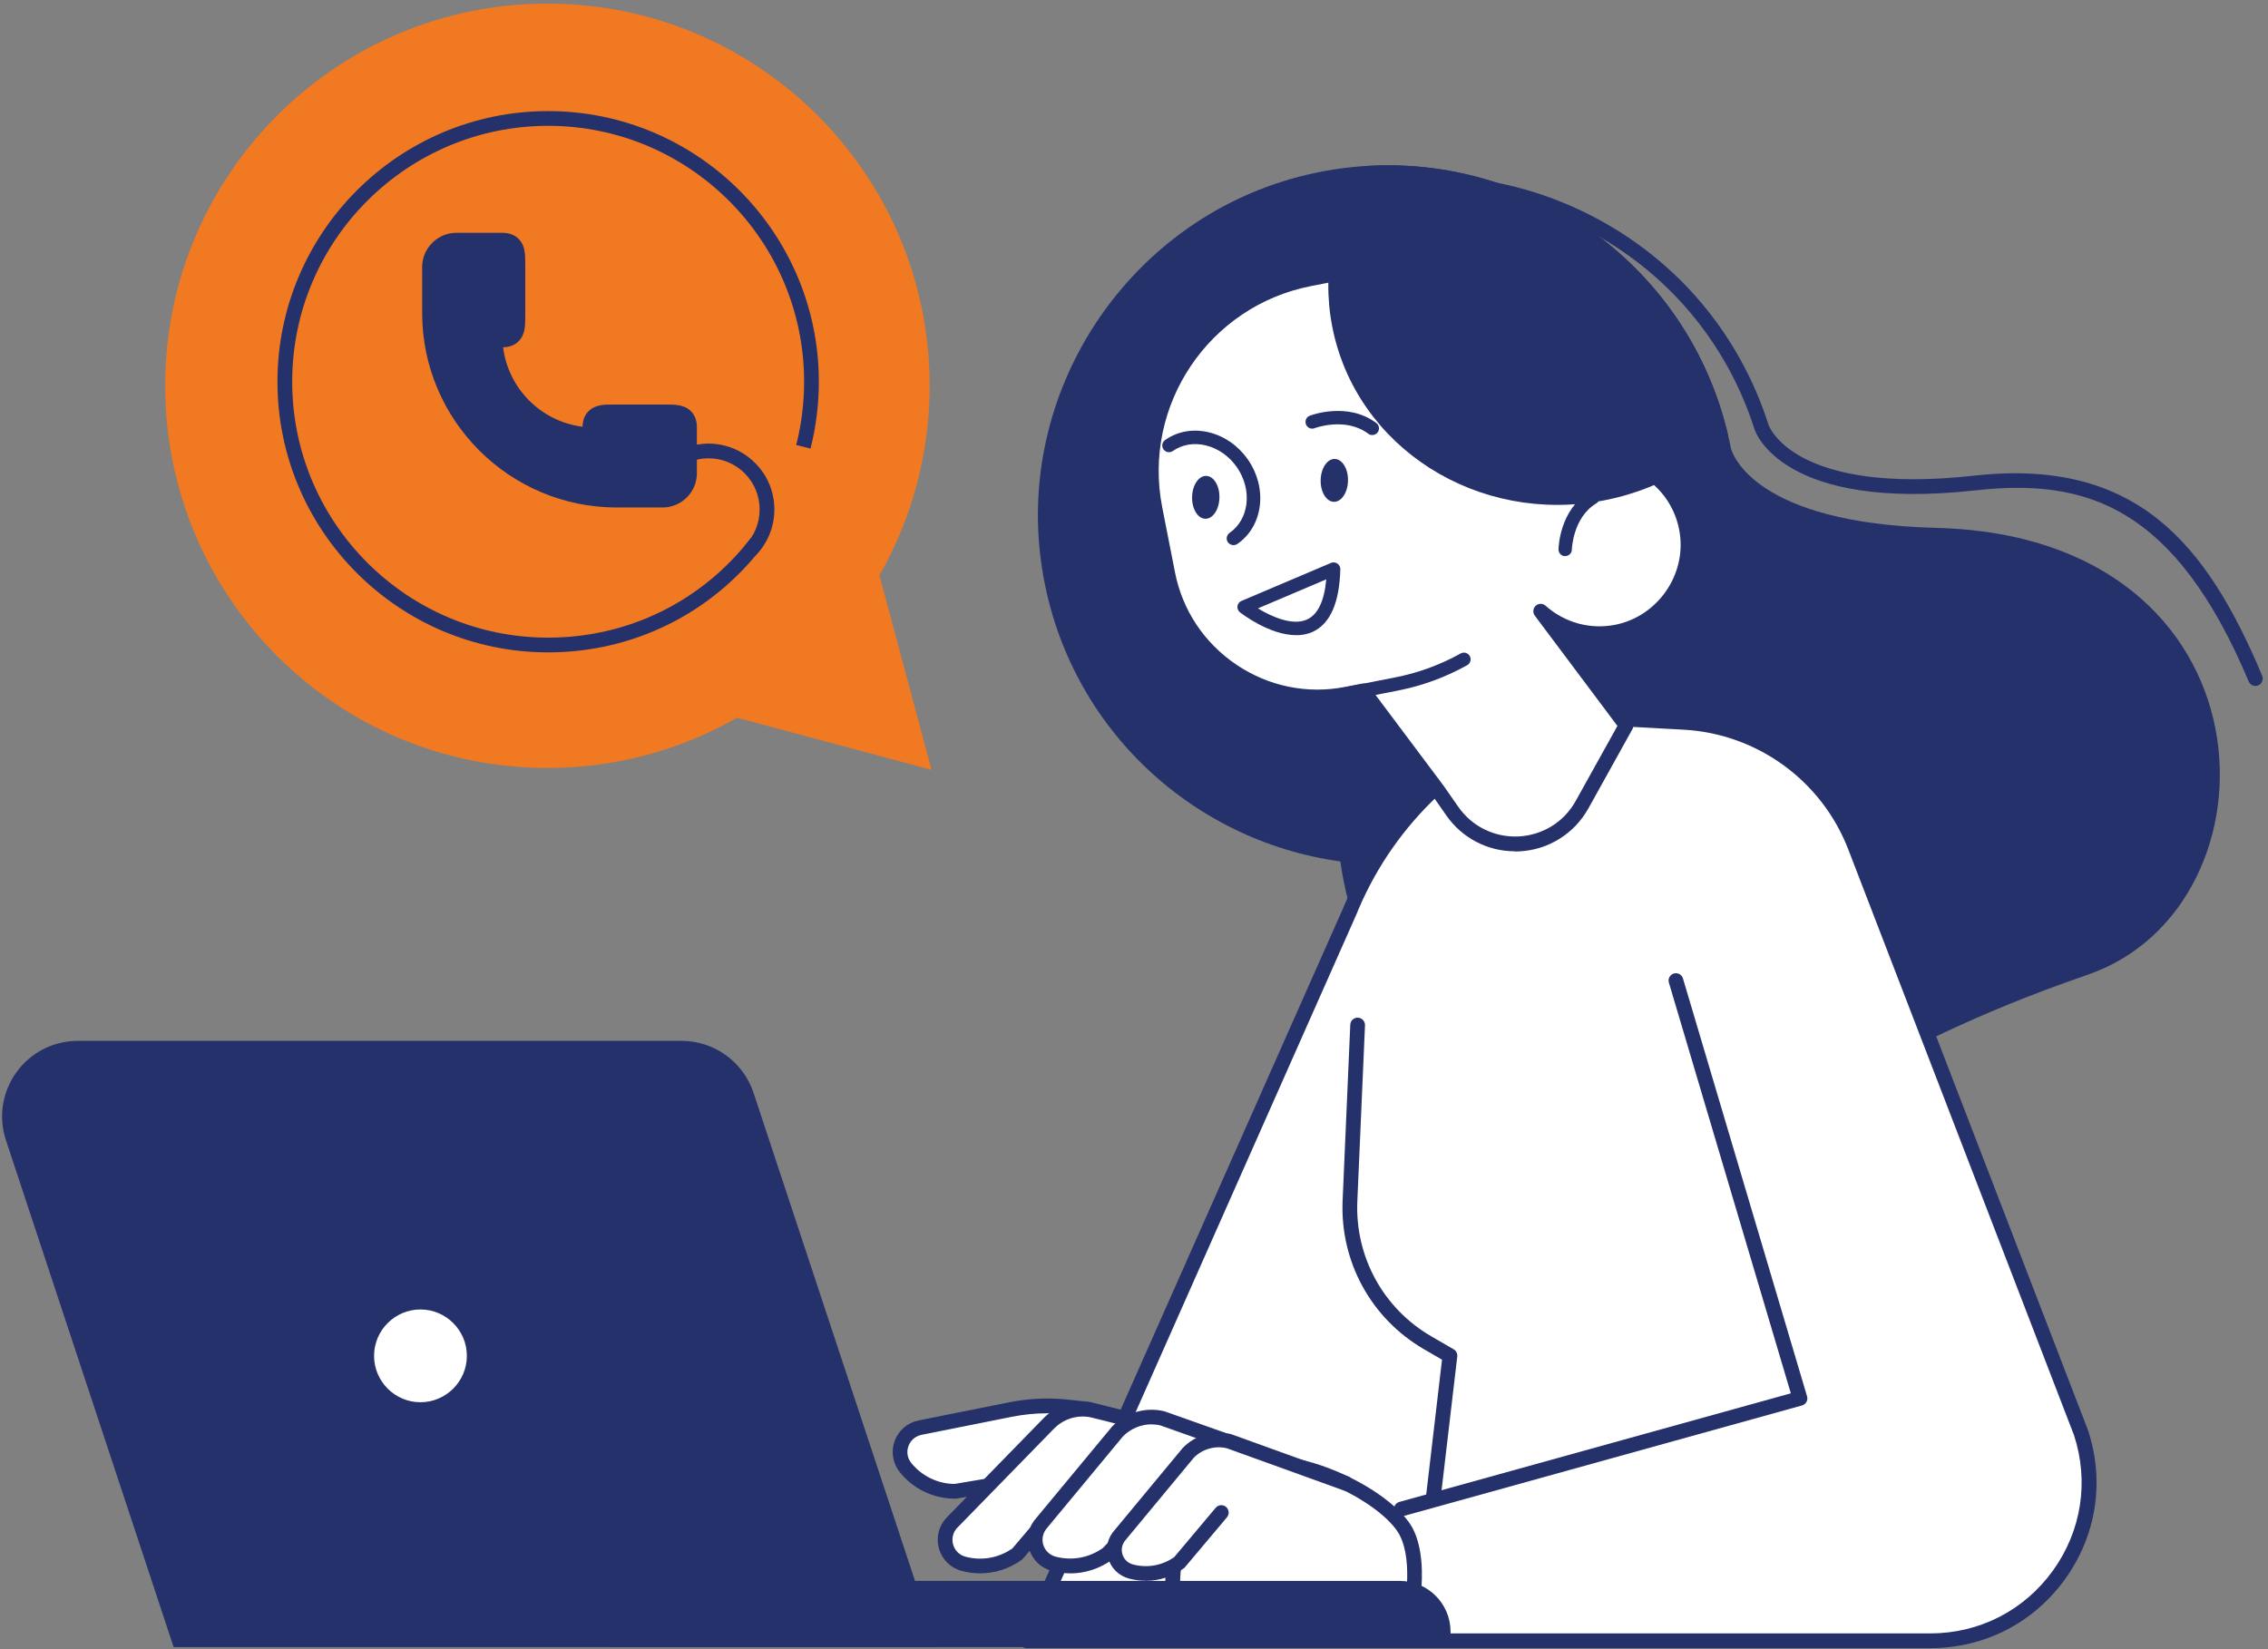
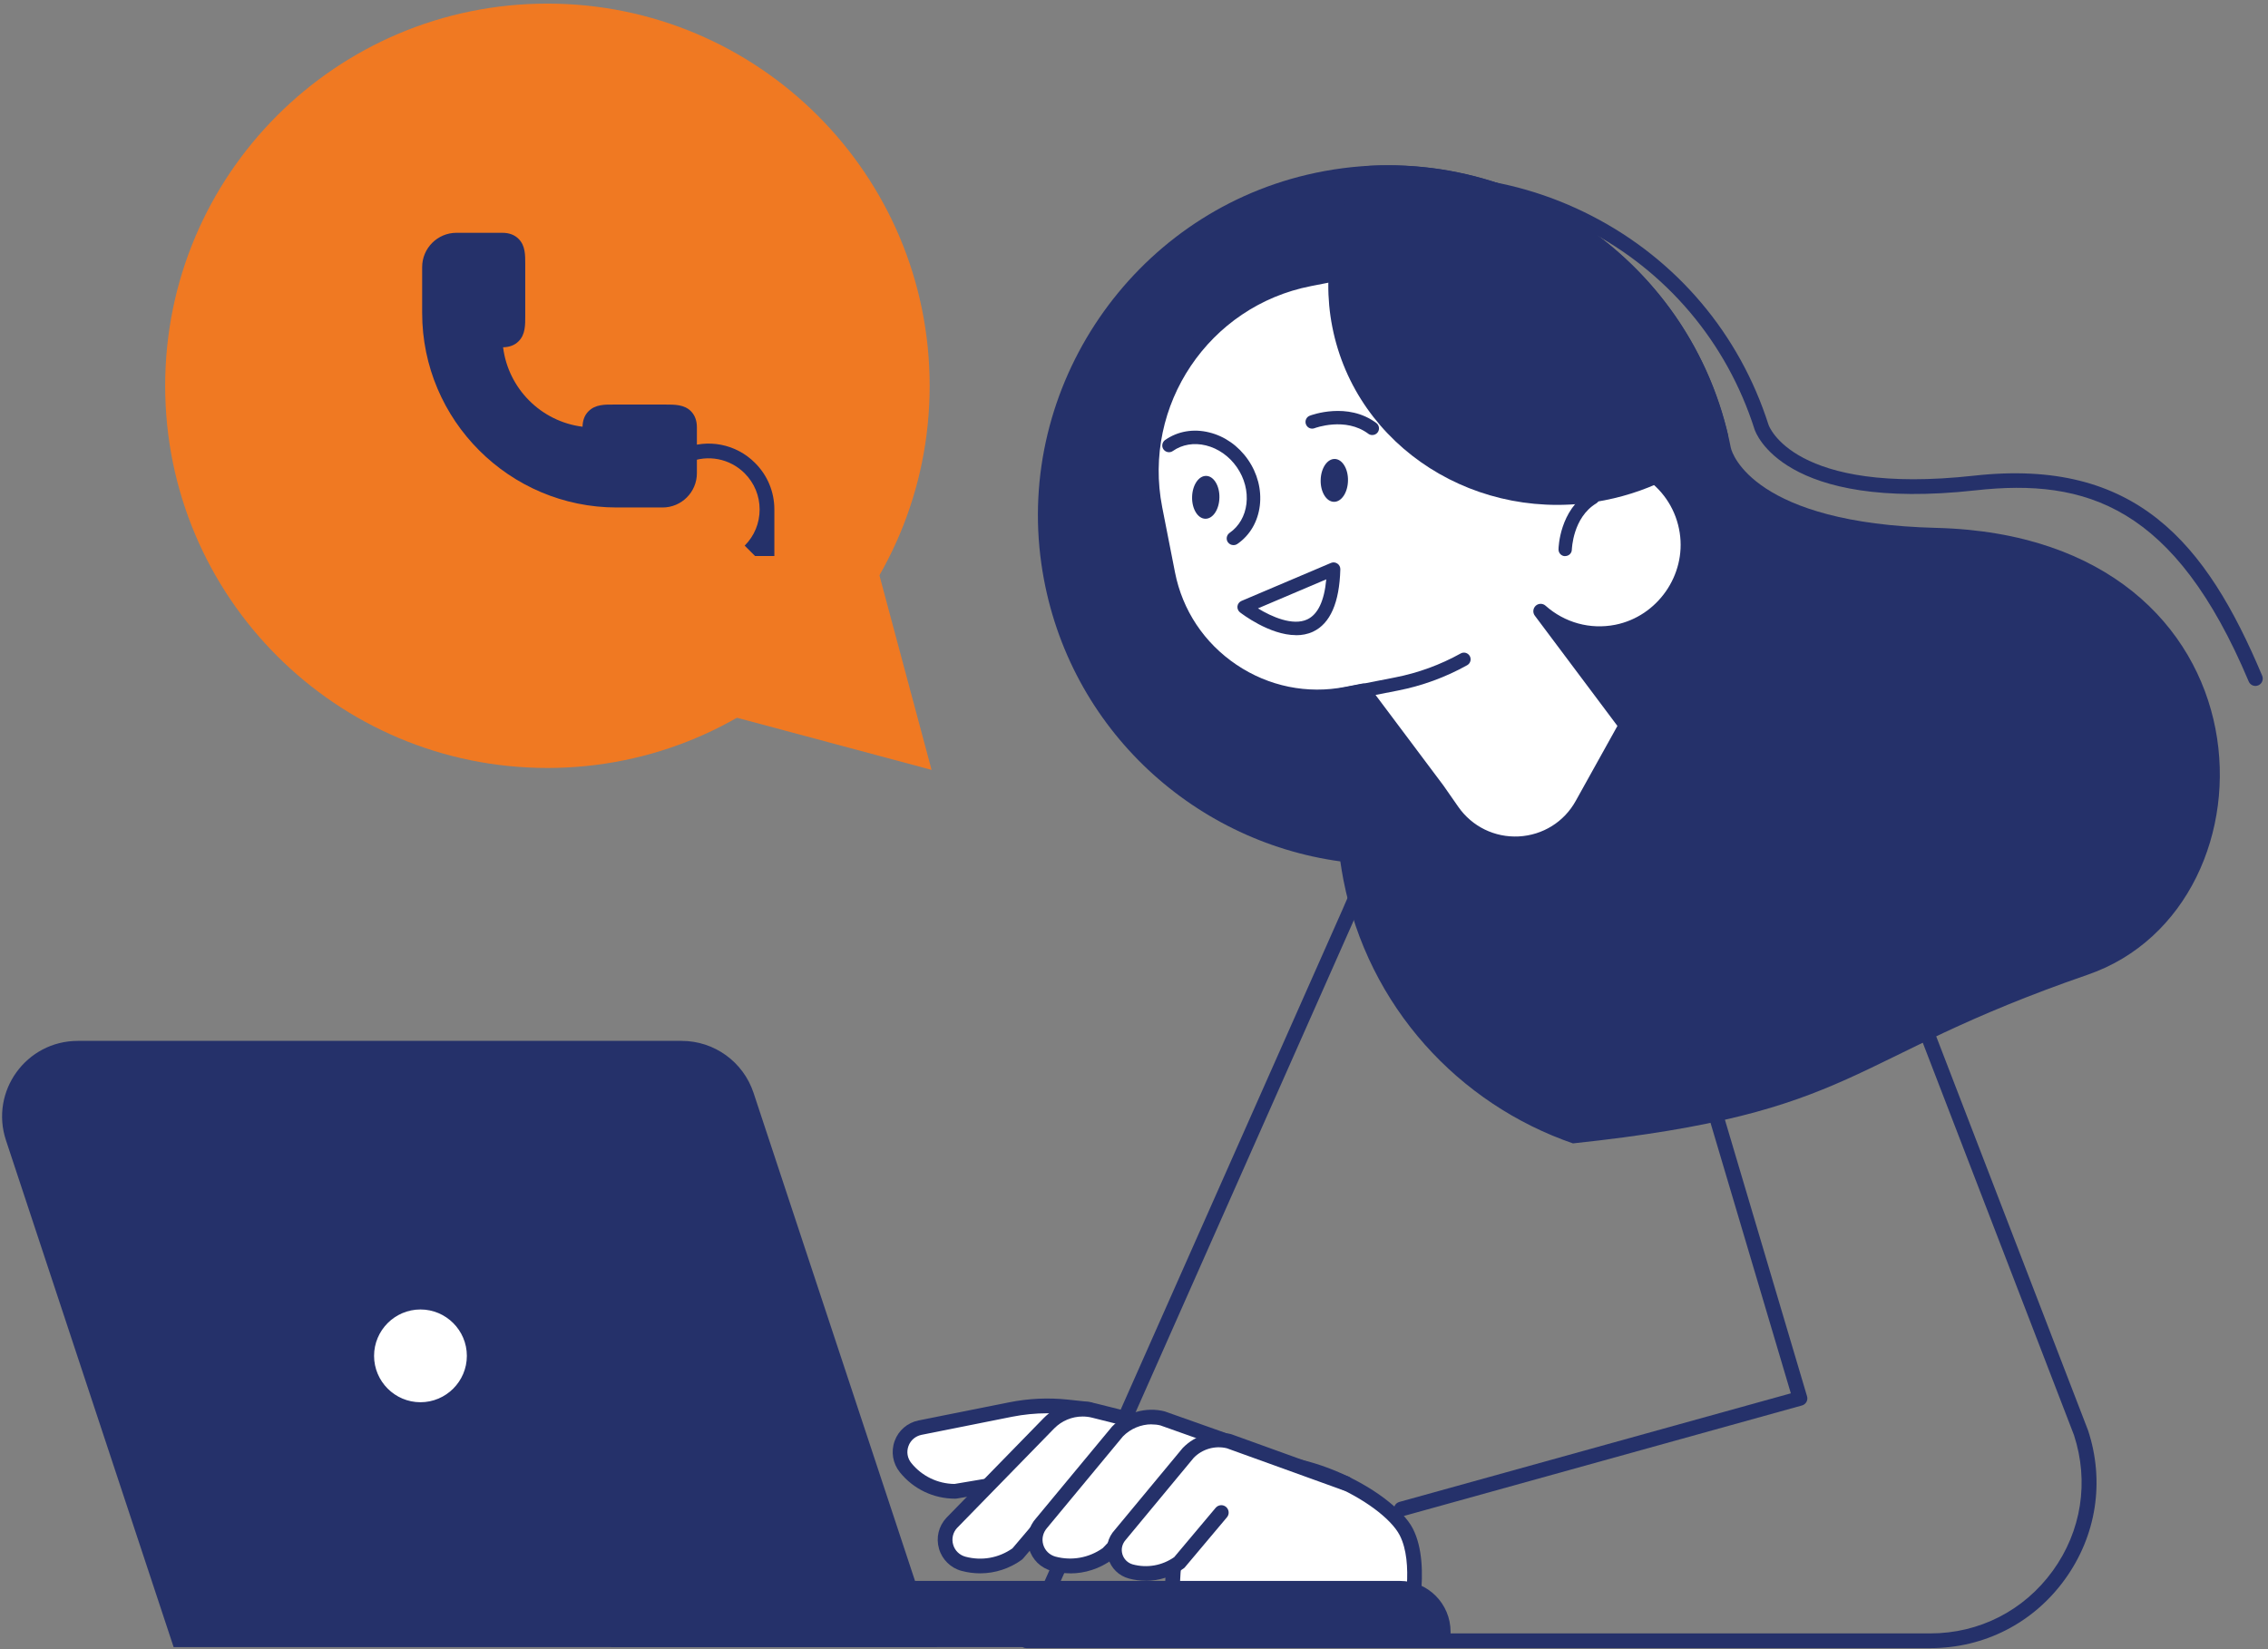
<svg xmlns="http://www.w3.org/2000/svg" width="308" height="224" viewBox="0 0 308 224" fill="none">
  <rect x="0" y="0" width="308" height="224" fill="#808080" stroke="none" />
  <path d="M74.34 104.31C103.009 104.31 126.25 81.069 126.25 52.4C126.25 23.731 103.009 0.49 74.34 0.49C45.671 0.49 22.43 23.731 22.43 52.4C22.43 81.069 45.671 104.31 74.34 104.31Z" fill="#F07922" />
  <path d="M126.51 104.57L100.24 97.53L73.97 90.49L93.2 71.26L112.43 52.03L119.47 78.3L126.51 104.57Z" fill="#F07922" />
  <path d="M213.63 155.3C252.77 151.14 250.16 143.91 283.55 132.38C310.52 123.06 309.62 72.88 262.95 71.7C238.28 71.08 235.22 61.66 235.05 60.82C229.89 34.46 203.85 17.5 177.47 23.74C153.76 29.35 137.98 52.46 141.42 76.58C144.52 98.33 161.66 114.22 182.02 117C182.14 117.84 182.28 118.68 182.44 119.52C185.82 136.76 198.13 149.97 213.63 155.31V155.3Z" fill="#25316A" />
  <path d="M306.3 93.17C305.91 93.17 305.54 92.94 305.38 92.56C295.34 68.72 283.29 64.94 268.3 66.6C242.15 69.5 238.42 58.77 238.27 58.31C234.5 46.48 226.34 36.83 215.31 31.13C204.28 25.43 191.69 24.37 179.85 28.14C179.33 28.31 178.76 28.02 178.59 27.49C178.42 26.96 178.71 26.4 179.24 26.23C191.58 22.29 204.71 23.4 216.22 29.35C227.73 35.29 236.23 45.36 240.17 57.7C240.2 57.8 243.52 67.32 268.07 64.61C290.04 62.17 299.61 73.71 307.21 91.78C307.42 92.29 307.19 92.87 306.68 93.09C306.55 93.14 306.42 93.17 306.29 93.17H306.3Z" fill="#25316A" />
-   <path d="M74.44 88.61C54.17 88.61 37.68 72.12 37.68 51.85C37.68 31.58 54.17 15.09 74.44 15.09C94.71 15.09 111.2 31.58 111.2 51.85C111.2 54.92 110.82 57.98 110.07 60.93L108.13 60.44C108.84 57.65 109.2 54.76 109.2 51.85C109.2 32.68 93.61 17.09 74.44 17.09C55.27 17.09 39.68 32.68 39.68 51.85C39.68 71.02 55.27 86.61 74.44 86.61C85.31 86.61 95.35 81.67 101.99 73.05L103.57 74.27C96.55 83.38 85.93 88.61 74.44 88.61V88.61Z" fill="#25316A" />
-   <path d="M102.54 75.52L101.13 74.11C102.44 72.8 103.16 71.06 103.16 69.2C103.16 67.34 102.44 65.61 101.13 64.29C99.12 62.28 96.13 61.7 93.52 62.8L92.74 60.96C96.11 59.54 99.96 60.29 102.54 62.88C104.23 64.57 105.16 66.81 105.16 69.2C105.16 71.59 104.23 73.83 102.54 75.52V75.52Z" fill="#25316A" />
+   <path d="M102.54 75.52L101.13 74.11C102.44 72.8 103.16 71.06 103.16 69.2C103.16 67.34 102.44 65.61 101.13 64.29C99.12 62.28 96.13 61.7 93.52 62.8L92.74 60.96C96.11 59.54 99.96 60.29 102.54 62.88C104.23 64.57 105.16 66.81 105.16 69.2V75.52Z" fill="#25316A" />
  <path d="M93.83 55.85C92.91 54.94 91.63 54.95 90.39 54.95H89.99H83.37C82.13 54.94 80.85 54.93 79.93 55.85C79.4 56.37 79.13 57.08 79.11 57.96C73.49 57.26 69.03 52.8 68.32 47.17C69.2 47.15 69.91 46.88 70.43 46.35C71.35 45.43 71.33 44.15 71.33 42.91V42.51V35.89C71.33 34.65 71.35 33.37 70.43 32.45C69.89 31.9 69.14 31.62 68.21 31.62H61.99C59.42 31.62 57.33 33.71 57.33 36.28V42.5C57.33 57.08 69.19 68.93 83.76 68.93H89.98C92.55 68.93 94.64 66.84 94.64 64.27V58.05C94.64 57.12 94.36 56.38 93.81 55.83L93.83 55.85Z" fill="#25316A" />
-   <path d="M282.6 194.58L251.94 115.01C248.19 105.29 239.09 98.67 228.69 98.11L211.54 97.19C198.92 101.47 188.72 110.94 183.54 123.22L183.27 123.87L139.37 222.86H262.13C276.8 222.86 287.18 208.52 282.6 194.58Z" fill="white" />
  <path d="M262.13 223.86H139.37C139.03 223.86 138.72 223.69 138.53 223.4C138.35 223.12 138.32 222.76 138.45 222.45L182.35 123.46L182.62 122.83C187.91 110.3 198.34 100.61 211.22 96.24C211.34 96.2 211.47 96.18 211.6 96.19L228.75 97.11C239.53 97.69 249 104.57 252.88 114.65L283.54 194.22C283.54 194.22 283.55 194.25 283.56 194.27C285.85 201.22 284.7 208.6 280.41 214.53C276.12 220.46 269.46 223.86 262.15 223.86H262.13ZM140.91 221.86H262.13C268.8 221.86 274.86 218.76 278.77 213.36C282.67 207.97 283.72 201.25 281.65 194.92L251 115.37C247.4 106.03 238.62 99.65 228.63 99.11L211.67 98.19C199.41 102.4 189.5 111.65 184.45 123.6L184.18 124.25L140.9 221.85L140.91 221.86Z" fill="#25316A" />
  <path d="M159.41 221.98H190.981C190.981 221.98 193.511 213.02 190.981 208.09C188.451 203.16 174.99 195.99 166.15 199.58C157.31 203.17 159.421 221.98 159.421 221.98H159.41Z" fill="white" />
  <path d="M190.98 222.98H159.41C158.9 222.98 158.47 222.6 158.42 222.09C158.33 221.29 156.34 202.47 165.77 198.65C175.15 194.85 189.21 202.44 191.87 207.63C194.54 212.85 192.05 221.87 191.94 222.25C191.82 222.68 191.43 222.98 190.98 222.98ZM160.33 220.98H190.2C190.71 218.81 192.01 212.29 190.09 208.54C187.76 203.99 174.84 197.13 166.52 200.5C159.52 203.34 160.06 217.3 160.33 220.98V220.98Z" fill="#25316A" />
  <path d="M83 214.73H190.09C193.9 214.73 196.99 217.82 196.99 221.63V223.72H83V214.73V214.73Z" fill="#25316A" />
  <path d="M127.23 223.72H23.58L0.81 154.88C-1.39 148.23 3.56 141.38 10.57 141.38H92.57C97 141.38 100.93 144.22 102.33 148.43L127.24 223.73L127.23 223.72Z" fill="#25316A" />
  <path d="M190.3 205.96C189.86 205.96 189.46 205.67 189.34 205.23C189.19 204.7 189.5 204.15 190.04 204L243.2 189.25L226.64 133.47C226.48 132.94 226.78 132.38 227.31 132.23C227.84 132.07 228.4 132.38 228.55 132.9L245.4 189.65C245.48 189.91 245.45 190.18 245.32 190.42C245.19 190.65 244.97 190.83 244.71 190.9L190.57 205.93C190.48 205.95 190.39 205.97 190.3 205.97V205.96Z" fill="#25316A" />
-   <path d="M194.68 204.14C194.68 204.14 194.6 204.14 194.56 204.14C194.01 204.08 193.62 203.58 193.68 203.03L195.83 184.68L193.4 183.27C186.21 179.11 181.97 171.37 182.33 163.07L183.37 139.19C183.39 138.64 183.84 138.2 184.41 138.23C184.96 138.25 185.39 138.72 185.37 139.27L184.33 163.15C184 170.7 187.86 177.75 194.41 181.53L197.41 183.27C197.75 183.47 197.95 183.85 197.9 184.25L195.67 203.26C195.61 203.77 195.18 204.14 194.68 204.14V204.14Z" fill="#25316A" />
  <path d="M147.87 191.41L144.88 191.1C142.33 190.83 139.76 190.95 137.25 191.45L124.94 193.91C122.45 194.41 121.38 197.38 122.98 199.35C124.62 201.38 127.09 202.56 129.7 202.56L144.63 200.04L147.87 191.41V191.41Z" fill="white" />
  <path d="M129.71 203.56C126.78 203.56 124.05 202.26 122.21 199.98C121.24 198.78 120.97 197.19 121.49 195.74C122.01 194.29 123.23 193.24 124.75 192.93L137.06 190.47C139.67 189.95 142.34 189.82 144.99 190.1L147.98 190.42C148.29 190.45 148.56 190.63 148.73 190.89C148.89 191.15 148.92 191.48 148.82 191.77L145.58 200.4C145.46 200.73 145.16 200.98 144.81 201.03L129.88 203.55C129.83 203.55 129.77 203.56 129.71 203.56V203.56ZM142.23 191.96C140.63 191.96 139.03 192.12 137.45 192.43L125.14 194.89C124.32 195.06 123.65 195.63 123.37 196.42C123.08 197.21 123.23 198.07 123.76 198.72C125.2 200.5 127.34 201.53 129.62 201.56L143.9 199.15L146.48 192.27L144.77 192.09C143.92 192 143.07 191.96 142.22 191.96H142.23Z" fill="#25316A" />
  <path d="M153.63 192.85L148.56 191.58C146.35 191.03 144.02 191.69 142.43 193.32L129.24 206.84C127.52 208.71 128.4 211.74 130.85 212.4C133.37 213.08 136.06 212.58 138.17 211.04L147.51 200.04L153.62 192.85H153.63Z" fill="white" />
  <path d="M133.1 213.7C132.26 213.7 131.42 213.59 130.59 213.37C129.1 212.97 127.95 211.84 127.52 210.36C127.09 208.87 127.46 207.31 128.51 206.17L141.72 192.63C143.55 190.75 146.27 189.98 148.81 190.62L153.88 191.89C154.22 191.97 154.48 192.23 154.59 192.55C154.7 192.88 154.62 193.24 154.4 193.5L138.94 211.69C138.89 211.75 138.83 211.8 138.77 211.85C137.1 213.06 135.12 213.7 133.11 213.7H133.1ZM147.02 192.4C145.58 192.4 144.18 192.98 143.15 194.03L129.96 207.55C129.41 208.15 129.21 209 129.44 209.8C129.67 210.61 130.3 211.22 131.11 211.44C133.32 212.03 135.63 211.62 137.49 210.31L151.82 193.44L148.32 192.56C147.89 192.45 147.45 192.4 147.02 192.4Z" fill="#25316A" />
  <path d="M166.03 195.55L157.91 192.67C155.7 192.12 153.37 192.78 151.78 194.41L141.46 206.85C139.74 208.72 140.62 211.75 143.07 212.41C145.59 213.09 148.28 212.59 150.39 211.05L159.19 201.85L166.02 195.56L166.03 195.55Z" fill="white" />
  <path d="M145.33 213.7C144.49 213.7 143.65 213.59 142.82 213.37C141.33 212.97 140.18 211.84 139.75 210.36C139.32 208.87 139.69 207.31 140.74 206.17L151.02 193.77C152.9 191.84 155.62 191.06 158.16 191.7L166.38 194.61C166.71 194.73 166.95 195.01 167.02 195.35C167.09 195.69 166.98 196.05 166.72 196.29L159.89 202.58L151.13 211.74C151.13 211.74 151.04 211.82 151 211.86C149.33 213.07 147.35 213.71 145.34 213.71L145.33 213.7ZM156.38 193.46C154.97 193.46 153.54 194.04 152.5 195.1L142.24 207.48C141.64 208.14 141.44 208.99 141.67 209.79C141.9 210.6 142.53 211.21 143.34 211.43C145.55 212.02 147.88 211.6 149.75 210.28L158.49 201.15L164.15 195.94L157.59 193.61C157.2 193.51 156.79 193.47 156.39 193.47L156.38 193.46Z" fill="#25316A" />
  <path d="M182.75 201.48L166.88 195.75C164.9 195.26 162.81 195.85 161.38 197.31L152.13 208.47C150.59 210.15 151.37 212.86 153.57 213.45C155.83 214.06 158.24 213.61 160.14 212.23L165.85 205.44L182.75 201.48V201.48Z" fill="white" />
  <path d="M155.6 214.71C154.84 214.71 154.08 214.61 153.32 214.41C151.94 214.04 150.89 213.01 150.49 211.64C150.09 210.27 150.43 208.83 151.4 207.79L160.62 196.67C162.34 194.9 164.82 194.2 167.13 194.78C167.16 194.78 167.2 194.8 167.23 194.81L183.1 200.54C183.62 200.73 183.89 201.3 183.7 201.82C183.51 202.34 182.94 202.61 182.42 202.42L166.6 196.71C164.99 196.32 163.27 196.82 162.11 198.01L152.91 209.11C152.39 209.68 152.22 210.4 152.42 211.09C152.62 211.78 153.15 212.3 153.84 212.49C155.78 213.01 157.82 212.65 159.46 211.5L165.09 204.8C165.45 204.38 166.08 204.32 166.5 204.68C166.92 205.04 166.98 205.67 166.62 206.09L160.91 212.88C160.86 212.94 160.8 213 160.73 213.04C159.21 214.14 157.42 214.72 155.59 214.72L155.6 214.71Z" fill="#25316A" />
  <path d="M62.263 189.325C65.114 186.474 65.114 181.852 62.263 179.001C59.412 176.15 54.79 176.15 51.939 179.001C49.088 181.852 49.088 186.474 51.939 189.325C54.79 192.176 59.412 192.176 62.263 189.325Z" fill="white" />
  <path d="M57.1 192.46C52.52 192.46 48.8 188.74 48.8 184.16C48.8 179.58 52.52 175.86 57.1 175.86C61.68 175.86 65.4 179.58 65.4 184.16C65.4 188.74 61.68 192.46 57.1 192.46ZM57.1 177.86C53.63 177.86 50.8 180.69 50.8 184.16C50.8 187.63 53.63 190.46 57.1 190.46C60.57 190.46 63.4 187.63 63.4 184.16C63.4 180.69 60.57 177.86 57.1 177.86Z" fill="#25316A" />
  <path d="M158.59 77.95C160.78 89.12 171.71 96.47 182.88 94.28L185.14 93.84L195.22 107.29L197.22 110.16C201.62 116.48 211.13 116 214.87 109.27L220.84 98.52L209.23 83.02C211.95 85.43 215.72 86.6 219.56 85.84C225.79 84.6 230.08 78.49 229.1 72.21C228.05 65.44 221.61 60.95 214.95 62.23C215.13 59.4 214.96 56.5 214.39 53.59L212.55 44.17C211.19 37.24 204.41 32.68 197.48 34.03L177.84 37.87C163.49 40.68 154.05 54.72 156.86 69.07L158.6 77.93L158.59 77.95Z" fill="white" />
  <path d="M205.75 115.63C202.01 115.63 198.55 113.83 196.4 110.74L194.4 107.87L184.72 94.95L183.07 95.27C177.41 96.38 171.63 95.2 166.81 91.96C161.99 88.72 158.72 83.81 157.61 78.15L155.87 69.29C152.95 54.36 162.72 39.84 177.64 36.92L197.28 33.08C204.77 31.62 212.06 36.51 213.53 44.01L215.37 53.43C215.86 55.96 216.08 58.53 216 61.11C219.09 60.81 222.14 61.62 224.71 63.43C227.62 65.48 229.53 68.56 230.08 72.09C231.13 78.89 226.5 85.51 219.74 86.85C217.44 87.31 215.11 87.14 212.97 86.4L221.62 97.95C221.86 98.27 221.88 98.69 221.69 99.03L215.72 109.78C213.79 113.25 210.28 115.44 206.32 115.64C206.12 115.65 205.93 115.66 205.73 115.66L205.75 115.63ZM185.14 92.84C185.45 92.84 185.75 92.99 185.94 93.24L196.02 106.69L198.04 109.59C199.91 112.27 202.98 113.77 206.24 113.61C209.51 113.44 212.41 111.64 213.99 108.78L219.65 98.6L208.43 83.62C208.12 83.21 208.18 82.63 208.55 82.28C208.93 81.93 209.51 81.93 209.89 82.27C212.5 84.59 215.96 85.53 219.36 84.86C225.08 83.72 229 78.12 228.11 72.37C227.65 69.38 226.03 66.78 223.57 65.04C221.1 63.3 218.11 62.66 215.14 63.22C214.84 63.28 214.52 63.19 214.29 62.99C214.06 62.79 213.93 62.48 213.95 62.18C214.13 59.38 213.95 56.55 213.41 53.79L211.57 44.37C210.96 41.28 209.18 38.6 206.55 36.83C203.92 35.06 200.76 34.42 197.67 35.02L178.03 38.86C164.18 41.57 155.12 55.04 157.83 68.89L159.57 77.75C160.58 82.89 163.54 87.34 167.92 90.29C172.3 93.24 177.54 94.3 182.68 93.3L184.94 92.86C185 92.85 185.07 92.84 185.13 92.84H185.14Z" fill="#25316A" />
  <path d="M173.71 96.94C173.28 96.94 172.9 96.64 172.82 96.2C172.72 95.71 173.04 95.23 173.54 95.13L189.46 92.01C192.59 91.4 195.59 90.3 198.36 88.76C198.8 88.51 199.35 88.67 199.6 89.11C199.84 89.55 199.69 90.1 199.25 90.35C196.31 91.99 193.14 93.15 189.82 93.8L173.9 96.92C173.84 96.93 173.78 96.94 173.72 96.94H173.71Z" fill="#25316A" />
  <path d="M185.33 22.57C208.28 21.03 229.36 36.34 234.68 59.14C230.29 63.48 224.53 66.66 217.91 67.95C200.69 71.32 184.14 60.77 180.93 44.4C179.4 36.6 181.18 28.88 185.32 22.58L185.33 22.57Z" fill="#25316A" />
  <path d="M212.56 75.54H212.54C212.04 75.54 211.64 75.12 211.65 74.61C211.65 74.39 211.79 69.26 215.84 66.81C216.27 66.55 216.83 66.69 217.09 67.12C217.35 67.55 217.21 68.11 216.78 68.37C213.58 70.3 213.47 74.6 213.46 74.64C213.46 75.14 213.05 75.53 212.55 75.53L212.56 75.54Z" fill="#25316A" />
  <path d="M183.06 65.29C183.03 66.9 182.17 68.19 181.14 68.16C180.12 68.14 179.31 66.81 179.35 65.21C179.38 63.6 180.24 62.31 181.27 62.34C182.29 62.36 183.1 63.69 183.06 65.29Z" fill="#25316A" />
  <path d="M165.6 67.59C165.57 69.2 164.71 70.49 163.68 70.46C162.66 70.44 161.85 69.11 161.89 67.51C161.92 65.9 162.78 64.61 163.81 64.64C164.83 64.66 165.64 65.99 165.6 67.59Z" fill="#25316A" />
  <path d="M186.35 59.09C186.16 59.09 185.97 59.03 185.81 58.91C182.72 56.59 178.56 58.14 178.52 58.16C178.05 58.34 177.53 58.11 177.35 57.63C177.17 57.16 177.41 56.63 177.88 56.46C178.09 56.38 183.03 54.54 186.91 57.46C187.31 57.76 187.39 58.33 187.09 58.73C186.91 58.97 186.64 59.09 186.36 59.09H186.35Z" fill="#25316A" />
  <path d="M176 86.27C172.39 86.27 168.59 83.32 168.39 83.17C168.14 82.97 168.01 82.65 168.05 82.34C168.09 82.02 168.3 81.75 168.6 81.62L180.75 76.46C181.03 76.34 181.36 76.37 181.62 76.55C181.88 76.72 182.03 77.02 182.02 77.33C181.9 81.85 180.65 84.7 178.31 85.8C177.58 86.14 176.8 86.28 176.01 86.28L176 86.27ZM170.84 82.64C172.69 83.77 175.57 85.05 177.53 84.13C178.97 83.45 179.84 81.63 180.11 78.69L170.84 82.63V82.64Z" fill="#25316A" />
  <path d="M167.5 74.04C167.21 74.04 166.93 73.9 166.75 73.65C166.46 73.24 166.57 72.67 166.98 72.38C168.26 71.49 169.07 70.09 169.27 68.43C169.47 66.73 169.01 64.96 167.97 63.46C166.93 61.96 165.43 60.91 163.77 60.5C162.14 60.1 160.54 60.37 159.27 61.26C158.86 61.55 158.29 61.44 158 61.03C157.71 60.62 157.82 60.05 158.23 59.76C159.94 58.57 162.06 58.2 164.2 58.73C166.3 59.24 168.17 60.55 169.47 62.42C170.77 64.29 171.34 66.5 171.09 68.65C170.83 70.84 169.75 72.7 168.04 73.88C167.88 73.99 167.7 74.04 167.52 74.04H167.5Z" fill="#25316A" />
</svg>